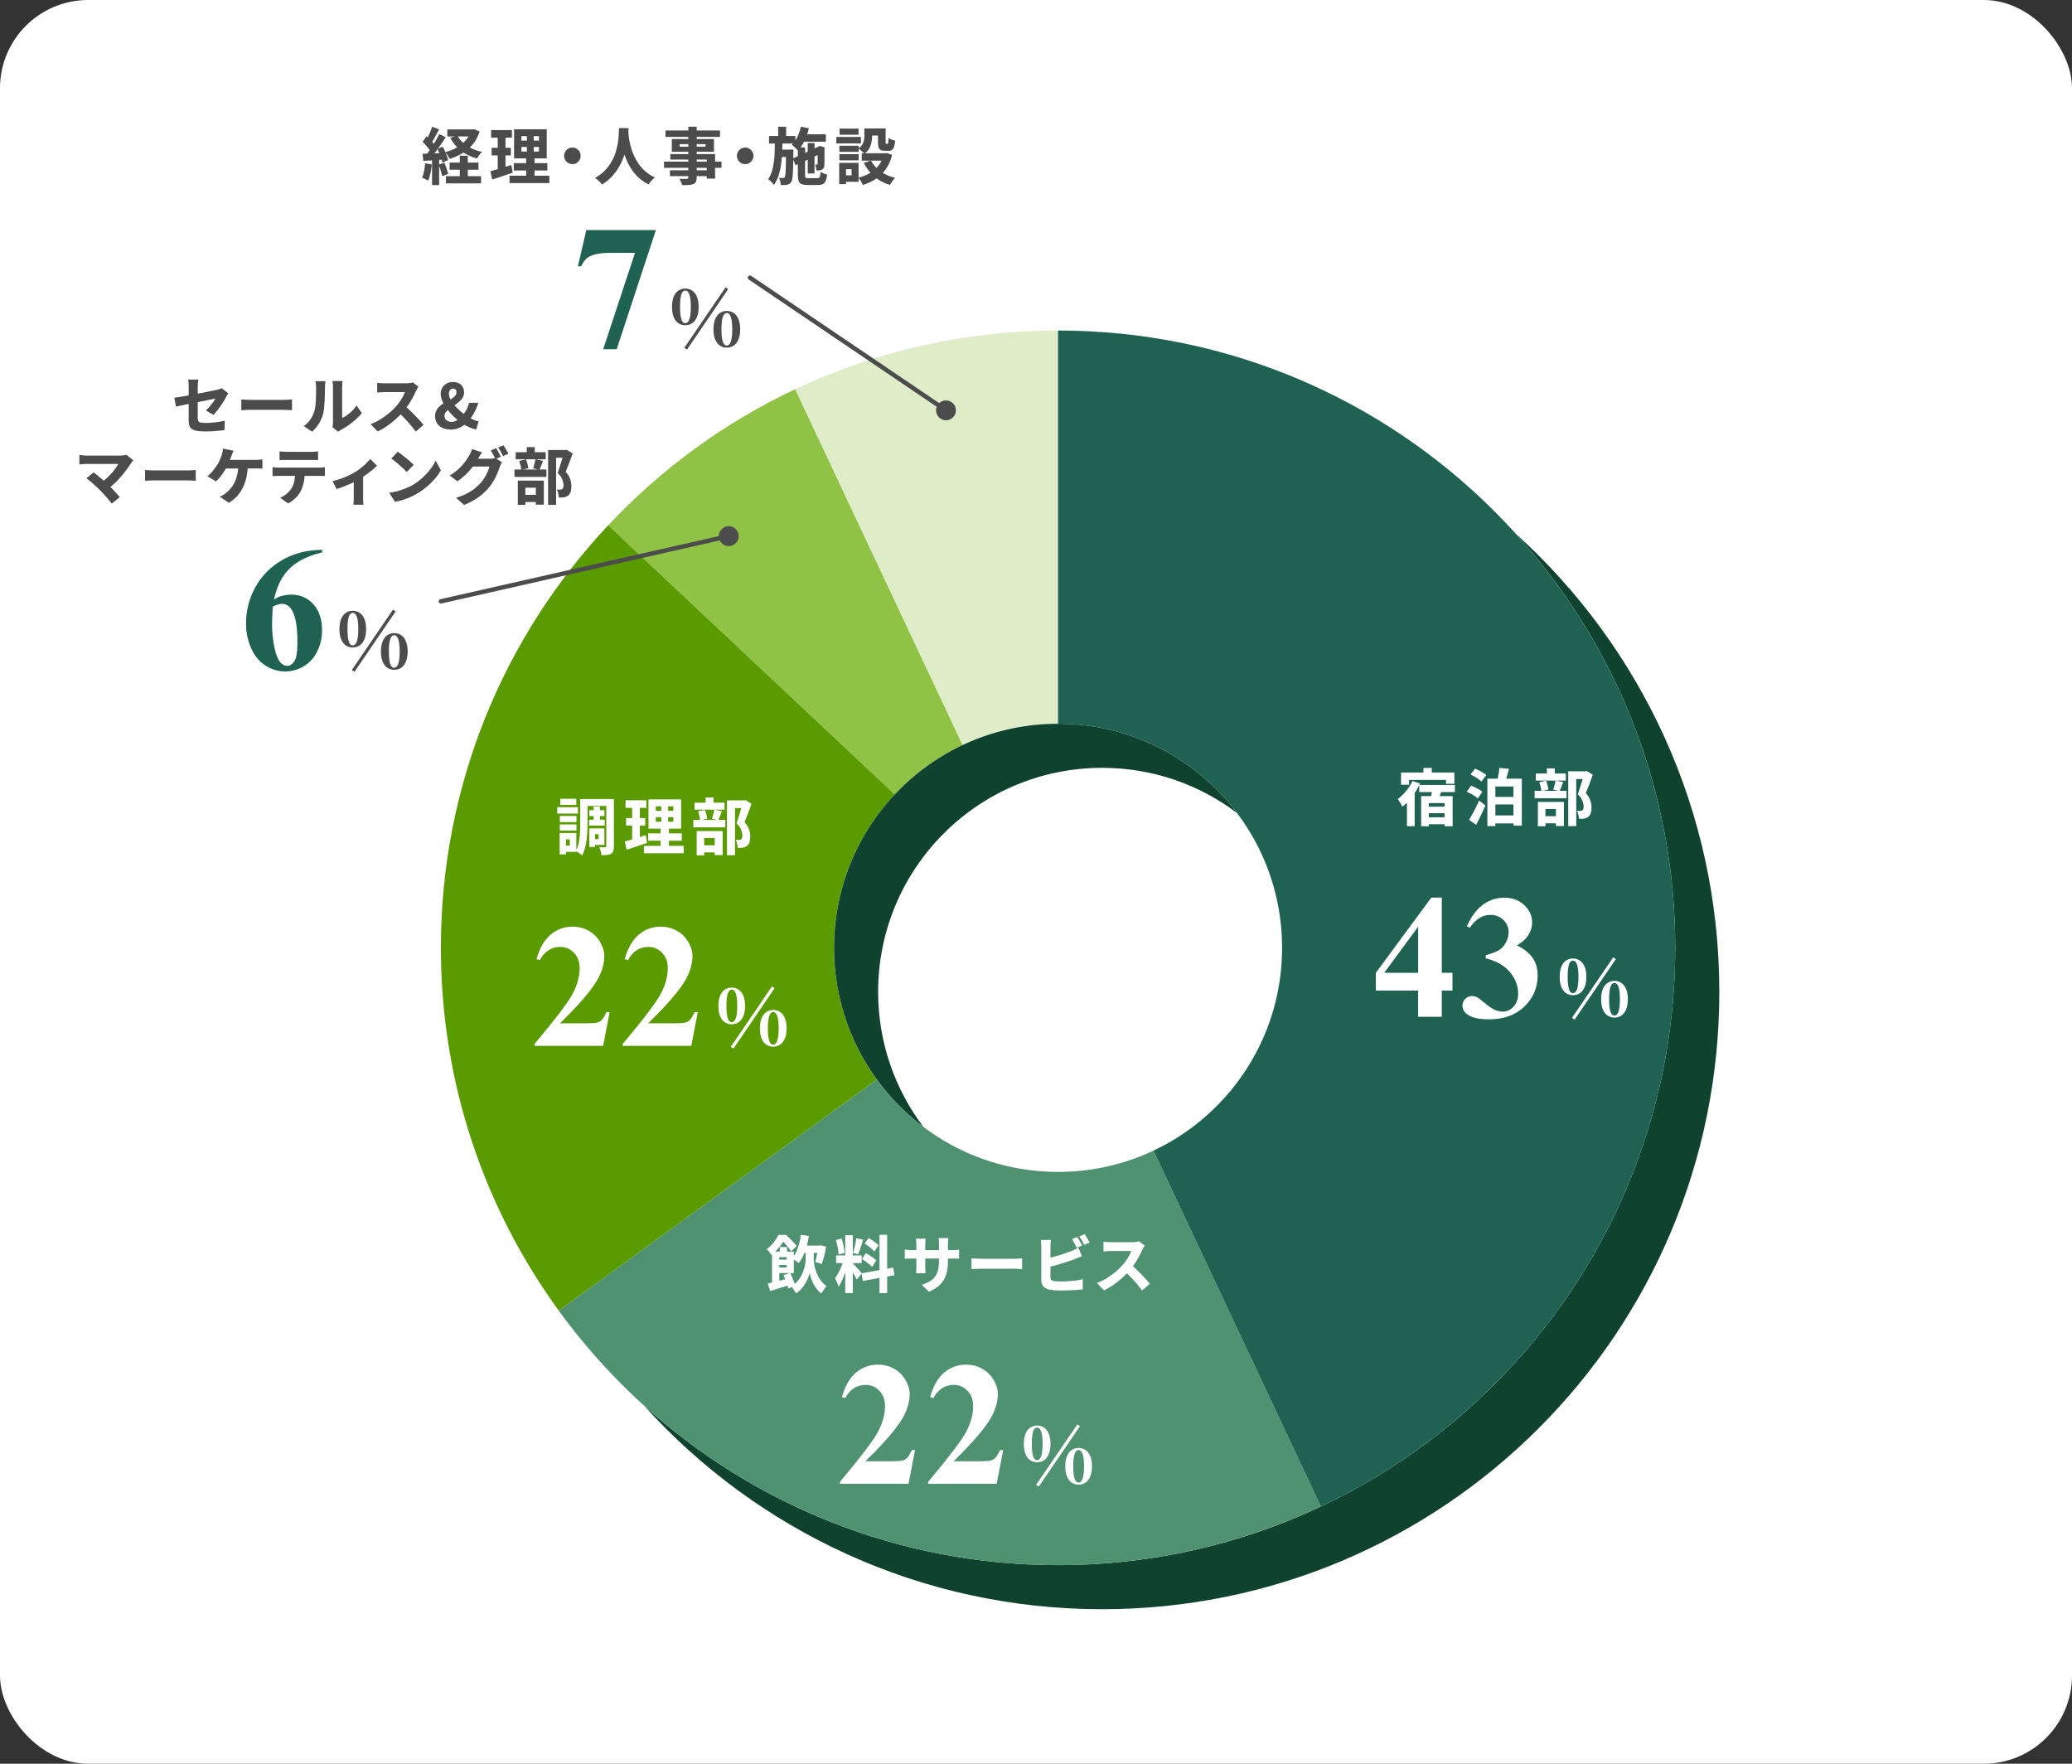
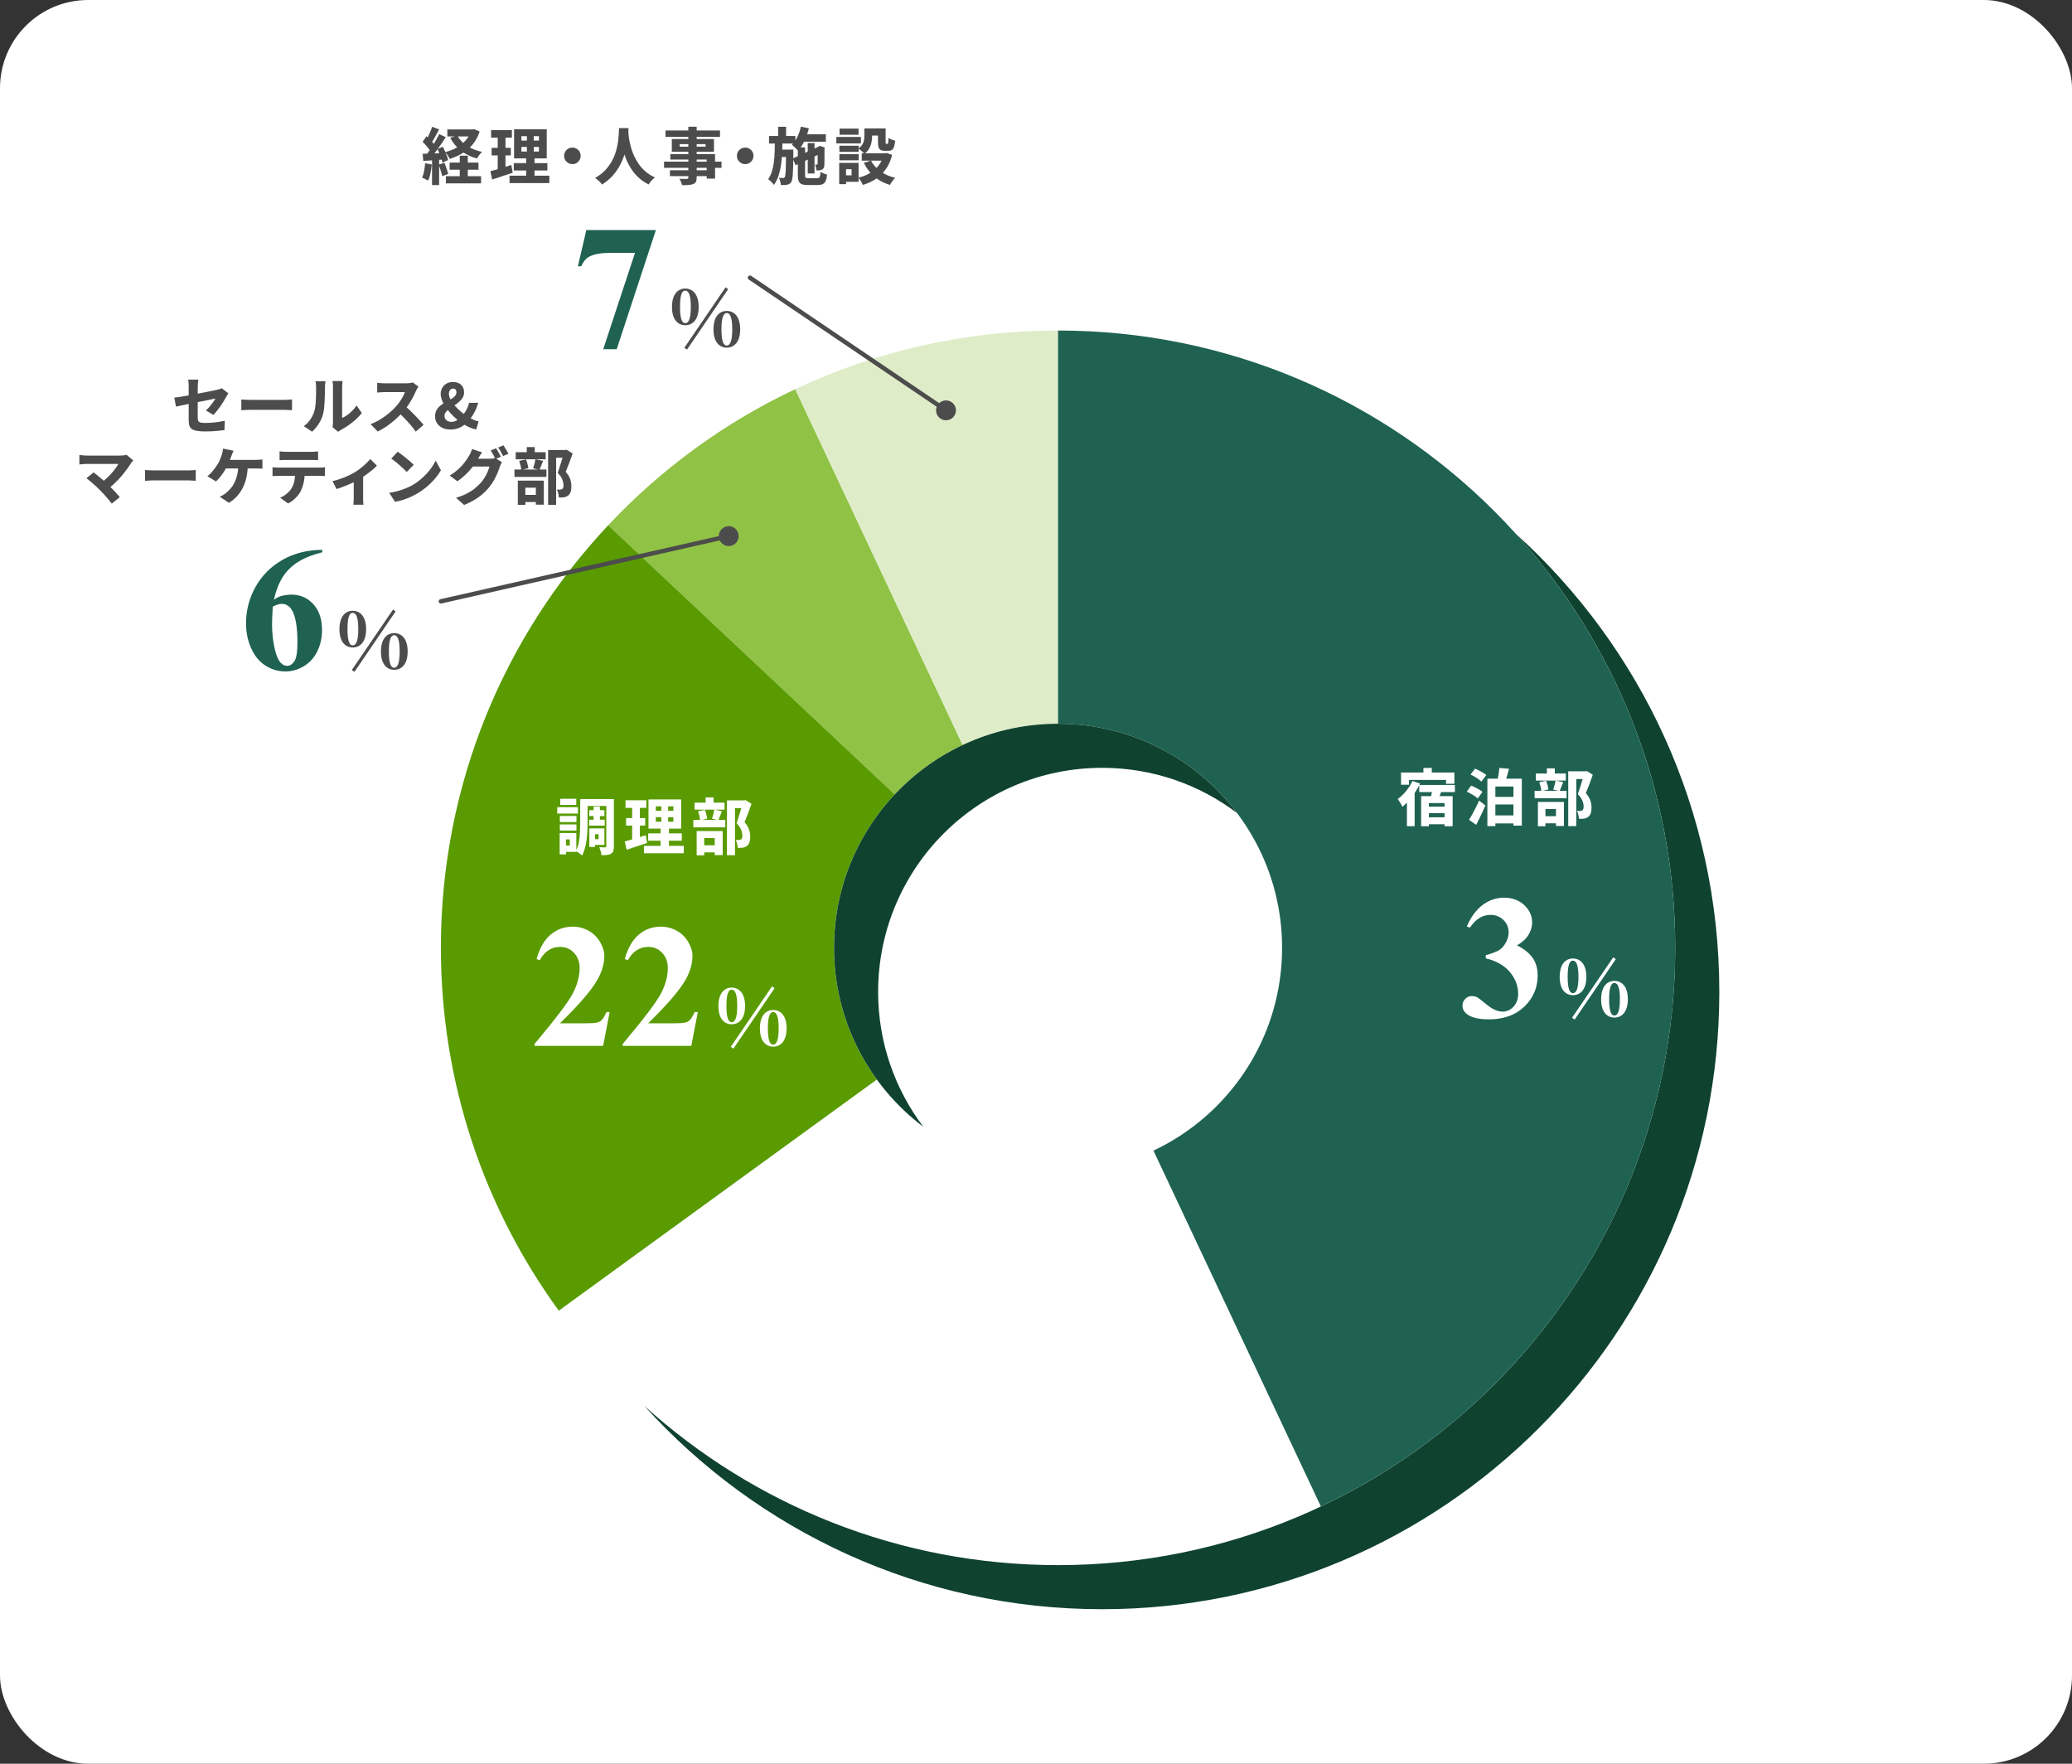
<svg xmlns="http://www.w3.org/2000/svg" id="b" width="470" height="400" viewBox="0 0 470 400">
  <rect x="0" y="0" width="470" height="400" fill="#333333" stroke="none" />
  <defs>
    <style>.d{fill:#599b00;}.d,.e,.f,.g,.h,.i,.j,.k{stroke-width:0px;}.e{fill:#4c4c4c;}.f{fill:#90c245;}.g{fill:#4e9272;}.h{fill:#deedc8;}.l{fill:none;stroke:#4c4c4c;stroke-linecap:round;stroke-miterlimit:10;}.i{fill:#fff;}.j{fill:#1f6252;}.k{fill:#0f432f;}</style>
  </defs>
  <g id="c">
    <rect class="i" width="470" height="400" rx="20" ry="20" />
    <path class="k" d="M343.87,121.09c22.46,24.83,36.13,57.75,36.13,93.87,0,77.32-62.68,140-140,140-36.12,0-69.03-13.68-93.87-36.13,25.62,28.33,62.66,46.13,103.87,46.13,77.32,0,140-62.68,140-140,0-41.2-17.8-78.25-46.13-103.87Z" />
    <path class="f" d="M180.39,88.26c-16.05,7.56-30.43,18.09-42.43,30.87l102.05,95.83-59.62-126.7Z" />
    <path class="h" d="M240,74.96c-21.32,0-41.53,4.78-59.62,13.3l59.62,126.7V74.96Z" />
-     <path class="g" d="M126.74,297.25c25.45,34.97,66.7,57.71,113.26,57.71,21.32,0,41.53-4.78,59.62-13.3l-59.62-126.7-113.26,82.29Z" />
    <path class="d" d="M137.96,119.13c-23.53,25.05-37.95,58.75-37.95,95.83,0,30.76,9.93,59.19,26.74,82.29l113.26-82.29-102.05-95.83Z" />
    <path class="j" d="M380,214.96c0-77.32-62.68-140-140-140v140l59.62,126.7c47.5-22.39,80.38-70.7,80.38-126.7Z" />
    <circle class="i" cx="240" cy="214.96" r="50.82" />
    <path class="k" d="M199.19,224.96c0-28.07,22.75-50.82,50.82-50.82,11.48,0,22.07,3.81,30.58,10.24-9.28-12.29-24-20.24-40.58-20.24-28.07,0-50.82,22.75-50.82,50.82,0,16.58,7.95,31.31,20.24,40.58-6.42-8.51-10.24-19.1-10.24-30.58Z" />
    <line class="l" x1="214.68" y1="93.14" x2="170.12" y2="62.98" />
    <path class="e" d="M215.85,91.2c1.03.7,1.3,2.1.6,3.13s-2.1,1.3-3.13.6-1.3-2.1-.6-3.13c.7-1.03,2.1-1.3,3.13-.6Z" />
    <line class="l" x1="165.41" y1="121.56" x2="100.01" y2="136.38" />
    <path class="e" d="M164.8,119.39c1.21-.28,2.42.49,2.7,1.7s-.49,2.42-1.7,2.7c-1.21.28-2.42-.49-2.7-1.7s.49-2.42,1.7-2.7Z" />
    <path class="i" d="M359.84,221.54c0,2.97-1.42,4.16-3.04,4.16s-3.01-1.19-3.01-4.16,1.42-4.16,3.01-4.16,3.04,1.19,3.04,4.16ZM356.79,225.24c.67,0,1.26-.77,1.26-3.69s-.59-3.69-1.26-3.69-1.19.76-1.19,3.69.54,3.69,1.19,3.69ZM356.59,230.82l9.34-13.7.59.41-9.33,13.7-.61-.41ZM369.25,226.62c0,2.97-1.44,4.16-3.04,4.16s-3.02-1.19-3.02-4.16,1.42-4.16,3.02-4.16,3.04,1.19,3.04,4.16ZM366.21,230.31c.65,0,1.24-.77,1.24-3.69s-.59-3.69-1.24-3.69-1.21.76-1.21,3.69.54,3.69,1.21,3.69Z" />
-     <path class="i" d="M312.09,220.62l12.58-17.05h2.38v17.05h2.42v4.04h-2.42v5.94h-5.37v-5.94h-9.59v-4.04ZM313.99,220.62h7.7v-10.45l-7.7,10.45Z" />
    <path class="i" d="M337.02,217.32v-.68c1.48-.43,2.51-.83,3.09-1.2.57-.37,1.07-.94,1.48-1.7.42-.76.62-1.53.62-2.31,0-1.08-.39-2.01-1.18-2.78-.79-.77-1.77-1.16-2.94-1.16-1.82,0-3.37.96-4.65,2.89l-.72-.25c.94-2.17,2.14-3.81,3.6-4.9s3.1-1.64,4.89-1.64,3.35.56,4.54,1.68c1.19,1.12,1.79,2.43,1.79,3.93,0,.98-.28,1.92-.83,2.82-.55.91-1.42,1.7-2.61,2.39,1.52.74,2.69,1.66,3.49,2.74.8,1.09,1.2,2.45,1.2,4.09,0,2.76-1,5.11-3,7.04-2,1.93-4.68,2.9-8.04,2.9-2.24,0-3.87-.37-4.9-1.11-.74-.52-1.11-1.19-1.11-2.01,0-.6.21-1.11.64-1.53.43-.42.92-.63,1.48-.63.43,0,.83.09,1.21.27.21.1.95.67,2.22,1.71s2.46,1.55,3.56,1.55c.96,0,1.79-.38,2.48-1.14.69-.76,1.04-1.73,1.04-2.9,0-1.78-.62-3.43-1.88-4.93s-3.08-2.54-5.49-3.12Z" />
    <path class="i" d="M320.39,177.13l1.72.57c-.3.66-.66,1.32-1.09,1.97-.43.65-.89,1.26-1.39,1.83-.5.57-1.01,1.06-1.52,1.48-.06-.14-.15-.32-.27-.55-.13-.22-.26-.45-.4-.68-.14-.23-.27-.41-.38-.54.45-.32.88-.69,1.29-1.13s.8-.9,1.16-1.41c.35-.5.65-1.02.88-1.55ZM317.8,175.2h12.11v2.56h-1.9v-.88h-8.39v1.09h-1.82v-2.77ZM319.14,180.14l1.64-1.64.11.06v8.81h-1.75v-7.22ZM321.93,178.02h8.09v1.62h-8.09v-1.62ZM322.36,180.56h7.15v6.83h-1.83v-5.26h-3.57v5.26h-1.75v-6.83ZM322.88,174.16h1.9v2.03h-1.9v-2.03ZM323.22,182.95h5.31v1.48h-5.31v-1.48ZM323.22,185.36h5.31v1.57h-5.31v-1.57ZM324.93,178.84l2.09.46c-.18.48-.35.94-.52,1.39-.17.45-.32.84-.46,1.16l-1.64-.45c.07-.24.14-.51.21-.81s.13-.6.19-.9c.06-.31.1-.59.13-.85Z" />
    <path class="i" d="M332.71,179.55l.99-1.37c.29.1.6.24.92.4.33.16.64.33.93.5.29.17.53.34.72.5l-1.06,1.51c-.17-.17-.39-.35-.67-.53-.28-.19-.58-.37-.9-.55-.32-.18-.63-.33-.93-.46ZM333.23,185.95c.22-.35.46-.77.72-1.25.26-.48.52-.98.8-1.53.28-.54.53-1.08.76-1.61l1.43,1.12c-.21.49-.42.98-.66,1.48-.23.5-.47,1-.71,1.48-.24.49-.48.96-.72,1.43l-1.62-1.13ZM333.56,175.66l1.04-1.34c.29.12.59.26.92.43.32.16.63.34.92.52.29.18.53.35.71.51l-1.12,1.48c-.17-.17-.39-.35-.66-.55-.28-.2-.57-.39-.89-.57-.32-.19-.62-.35-.91-.48ZM337.39,176.6h7.81v10.65h-1.9v-8.88h-4.1v8.99h-1.81v-10.77ZM338.3,180.73h5.71v1.72h-5.71v-1.72ZM338.3,184.93h5.71v1.81h-5.71v-1.81ZM340.1,174.16l2.2.2c-.16.62-.33,1.23-.51,1.82s-.35,1.09-.51,1.51l-1.74-.27c.08-.31.16-.65.24-1.03.07-.38.14-.76.2-1.15.06-.39.1-.75.12-1.08Z" />
    <path class="i" d="M348.1,179.35h7.25v1.68h-7.25v-1.68ZM348.38,175.43h6.8v1.6h-6.8v-1.6ZM348.86,181.87h5.89v5.46h-1.81v-3.86h-2.38v3.91h-1.71v-5.5ZM349.17,177.39l1.53-.32c.13.3.25.64.34,1.02.1.38.17.7.2.97l-1.61.38c-.02-.28-.07-.61-.16-.99-.09-.38-.19-.73-.3-1.05ZM349.5,185.11h4.24v1.61h-4.24v-1.61ZM350.88,174.26h1.81v2.18h-1.81v-2.18ZM352.86,177.03l1.72.36c-.15.38-.29.76-.43,1.12-.14.36-.26.67-.38.92l-1.44-.35c.07-.2.13-.41.2-.65.07-.24.13-.48.19-.73.06-.25.1-.47.14-.68ZM355.73,174.93h4.05v1.75h-2.23v10.68h-1.82v-12.43ZM359.3,174.93h.35l.29-.06,1.36.84c-.24.68-.5,1.4-.78,2.15-.28.75-.55,1.42-.8,2.01.36.41.64.81.82,1.19.18.38.31.75.37,1.09s.1.67.1.98c0,.54-.06.99-.19,1.34s-.32.62-.6.82c-.27.2-.6.32-.98.38-.16.02-.33.03-.51.03h-.58c0-.25-.05-.55-.12-.9-.07-.35-.18-.65-.33-.9.14,0,.27.02.39.02.12,0,.23,0,.33,0,.08,0,.17-.01.25-.04.08-.02.16-.05.24-.09.11-.07.19-.17.24-.32.05-.15.07-.34.07-.57,0-.37-.09-.8-.27-1.28-.18-.48-.53-.98-1.05-1.5.12-.34.25-.71.38-1.13.14-.42.27-.84.4-1.27.13-.43.25-.83.36-1.2.11-.37.19-.68.26-.91v-.66Z" />
    <path class="i" d="M238.29,327.47c0,2.97-1.42,4.16-3.04,4.16s-3.01-1.19-3.01-4.16,1.42-4.16,3.01-4.16,3.04,1.19,3.04,4.16ZM235.24,331.16c.67,0,1.26-.77,1.26-3.69s-.59-3.69-1.26-3.69-1.19.76-1.19,3.69.54,3.69,1.19,3.69ZM235.04,336.74l9.34-13.7.59.41-9.33,13.7-.61-.41ZM247.7,332.55c0,2.97-1.44,4.16-3.04,4.16s-3.02-1.19-3.02-4.16,1.42-4.16,3.02-4.16,3.04,1.19,3.04,4.16ZM244.66,336.24c.65,0,1.24-.77,1.24-3.69s-.59-3.69-1.24-3.69-1.21.76-1.21,3.69.54,3.69,1.21,3.69Z" />
    <path class="i" d="M206.11,336.52h-15.59v-.43c4.78-5.69,7.68-9.52,8.7-11.48,1.02-1.97,1.53-3.89,1.53-5.76,0-1.37-.42-2.5-1.27-3.41-.85-.9-1.88-1.36-3.11-1.36-2.01,0-3.56,1-4.67,3.01l-.72-.25c.7-2.5,1.77-4.35,3.2-5.55,1.43-1.2,3.09-1.8,4.96-1.8,1.34,0,2.56.31,3.67.94,1.11.62,1.97,1.48,2.6,2.57.62,1.09.94,2.11.94,3.06,0,1.73-.48,3.49-1.45,5.27-1.32,2.41-4.19,5.77-8.61,10.08h5.72c1.41,0,2.32-.06,2.74-.18.42-.12.77-.32,1.04-.6.27-.28.63-.87,1.07-1.77h.7l-1.48,7.66Z" />
    <path class="i" d="M226.11,336.52h-15.59v-.43c4.78-5.69,7.68-9.52,8.7-11.48,1.02-1.97,1.53-3.89,1.53-5.76,0-1.37-.42-2.5-1.27-3.41-.85-.9-1.88-1.36-3.11-1.36-2.01,0-3.56,1-4.67,3.01l-.72-.25c.7-2.5,1.77-4.35,3.2-5.55,1.43-1.2,3.09-1.8,4.96-1.8,1.34,0,2.56.31,3.67.94,1.11.62,1.97,1.48,2.6,2.57.62,1.09.94,2.11.94,3.06,0,1.73-.48,3.49-1.45,5.27-1.32,2.41-4.19,5.77-8.61,10.08h5.72c1.41,0,2.32-.06,2.74-.18.42-.12.77-.32,1.04-.6.27-.28.63-.87,1.07-1.77h.7l-1.48,7.66Z" />
    <path class="i" d="M176.57,280.07h.99v.34h.53v.49c-.21.35-.45.74-.73,1.16s-.62.85-1.02,1.28c-.39.43-.85.86-1.39,1.27-.07-.14-.17-.29-.29-.46-.12-.16-.25-.32-.39-.48s-.26-.28-.37-.36c.65-.47,1.2-.99,1.64-1.57.44-.58.78-1.13,1.02-1.67ZM174.14,291.1c.41-.08.89-.19,1.43-.33.54-.14,1.12-.28,1.72-.43.61-.15,1.21-.31,1.82-.48l.21,1.48c-.79.26-1.59.52-2.39.77-.8.25-1.54.49-2.22.7l-.57-1.71ZM175.12,283.86h1.65v7.77h-1.65v-7.77ZM176.14,283.86h3.93v4.86h-3.93v-1.26h2.31v-2.34h-2.31v-1.26ZM176.14,285.67h3.16v1.22h-3.16v-1.22ZM176.88,282.83h1.64v1.6h-1.64v-1.6ZM177.05,280.07h1.25c.27.24.56.51.85.81.3.3.59.6.87.89.28.29.51.56.7.81l-1.26,1.2c-.15-.22-.35-.49-.59-.8s-.5-.61-.77-.92c-.27-.3-.53-.56-.77-.78h-.28v-1.22ZM177.72,289.21l1.5-.52c.16.3.31.63.47.98.15.35.29.7.42,1.03.13.33.22.63.29.89l-1.61.63c-.05-.26-.13-.56-.25-.91s-.24-.7-.38-1.07-.28-.71-.43-1.03ZM183.68,283.15h.9v2.31c0,.29.03.63.08,1.04s.14.83.27,1.29c.13.46.31.92.52,1.39.22.47.49.91.82,1.34.33.42.72.81,1.18,1.16-.1.13-.23.3-.37.5-.14.2-.29.4-.43.61-.14.21-.26.39-.35.55-.32-.23-.61-.51-.87-.82-.26-.31-.49-.64-.7-.99-.21-.35-.38-.7-.52-1.06-.15-.35-.26-.69-.36-1.01-.09-.32-.15-.61-.18-.86-.06.31-.16.67-.32,1.08s-.37.84-.62,1.29c-.26.45-.56.88-.92,1.29s-.78.77-1.25,1.07c-.07-.14-.16-.31-.29-.51-.13-.2-.26-.4-.4-.59-.14-.19-.26-.34-.37-.46.53-.34.98-.72,1.36-1.15.37-.43.68-.88.93-1.35.25-.47.44-.94.58-1.41.14-.47.24-.9.3-1.32.06-.41.09-.77.09-1.06v-2.31h.94ZM181.67,280.05l1.81.27c-.2,1.23-.49,2.39-.87,3.46-.38,1.08-.86,1.97-1.43,2.68-.1-.09-.25-.21-.44-.34s-.38-.27-.58-.4c-.2-.13-.37-.23-.52-.29.55-.61.99-1.39,1.32-2.34.33-.95.57-1.96.71-3.04ZM181.63,282.49h4.4v1.67h-4.4v-1.67ZM185.57,282.49h.28l.28-.07,1.25.28c-.07.47-.15.94-.25,1.43-.1.49-.22.95-.34,1.38-.13.43-.26.82-.4,1.15l-1.47-.46c.09-.3.18-.64.27-1.03.08-.39.16-.79.24-1.21s.13-.82.15-1.19v-.28Z" />
    <path class="i" d="M191.4,285.64l1.01.5c-.11.48-.25.97-.4,1.49-.15.52-.32,1.03-.51,1.54s-.39.99-.6,1.45c-.21.46-.44.85-.67,1.19-.06-.2-.13-.41-.22-.64s-.19-.46-.3-.69c-.11-.23-.21-.43-.31-.61.28-.34.55-.75.81-1.25.26-.5.5-1.01.71-1.54.21-.53.38-1.01.49-1.45ZM189.61,281.23l1.29-.34c.12.34.23.7.32,1.1.09.4.17.78.24,1.15.07.37.11.71.13,1.02l-1.39.36c0-.3-.03-.64-.08-1.02-.06-.38-.13-.77-.22-1.18-.09-.4-.18-.77-.29-1.11ZM189.66,284.72h5.8v1.74h-5.8v-1.74ZM191.73,280.14h1.72v13.12h-1.72v-13.12ZM193.43,286.51c.08.07.2.17.34.33.14.15.3.32.47.51.17.19.34.38.51.57.17.19.32.36.45.52.13.15.22.27.28.34l-1.12,1.44c-.09-.2-.21-.43-.36-.7-.14-.27-.3-.55-.48-.83s-.34-.56-.5-.81c-.16-.26-.3-.47-.43-.65l.84-.71ZM194.24,280.81l1.55.34c-.12.38-.25.78-.37,1.18-.13.41-.25.79-.38,1.16s-.25.7-.37.99l-1.16-.32c.09-.31.19-.66.28-1.05s.18-.79.27-1.19c.08-.4.14-.77.18-1.11ZM195.42,288.78l7.2-1.29.28,1.72-7.18,1.3-.29-1.74ZM195.53,285.54l.87-1.33c.27.14.56.31.85.5.3.19.58.39.85.58.27.2.49.38.66.56l-.92,1.47c-.16-.17-.37-.36-.63-.57-.26-.21-.54-.43-.83-.64-.29-.21-.58-.4-.85-.57ZM196.14,282.01l.9-1.26c.26.16.53.34.82.53.28.2.56.39.81.59.26.2.46.39.61.57l-.97,1.4c-.14-.19-.33-.39-.57-.6-.24-.21-.5-.43-.78-.65-.28-.22-.55-.41-.81-.58ZM199.5,280.05h1.74v13.22h-1.74v-13.22Z" />
    <path class="i" d="M205.22,283.37c.09.02.21.04.36.06.15.02.32.04.53.06.2.02.42.03.65.03h9.16c.39,0,.71,0,.95-.03.24-.02.46-.05.68-.08v2.06c-.18-.02-.39-.03-.65-.04-.26,0-.58,0-.96,0h-9.17c-.24,0-.46,0-.64,0-.19,0-.35.01-.5.02s-.28.01-.4.01v-2.1ZM209.96,280.91c0,.15-.03.34-.05.57-.02.23-.03.49-.03.78v4.97c0,.21,0,.42.01.62,0,.2.02.37.03.52,0,.15.02.28.03.39h-2.17c.02-.11.03-.24.04-.39,0-.15.02-.32.03-.52,0-.2.01-.4.01-.62v-4.98c0-.21,0-.43-.03-.65-.02-.22-.04-.45-.07-.68h2.2ZM215.03,285.88c0,.85-.06,1.62-.19,2.32-.13.7-.35,1.34-.67,1.92s-.75,1.1-1.31,1.57c-.56.47-1.26.89-2.12,1.26l-1.65-1.55c.69-.24,1.28-.51,1.78-.79s.9-.63,1.21-1.05c.31-.42.54-.91.69-1.5.15-.58.22-1.29.22-2.12v-3.81c0-.29,0-.55-.02-.77-.01-.22-.04-.42-.06-.57h2.21c-.02.16-.04.35-.06.57-.02.22-.04.48-.04.77v3.75Z" />
    <path class="i" d="M220.36,285.39c.18,0,.41.02.69.04.28.02.57.03.86.04s.56.01.79.01h7.48c.33,0,.64-.01.94-.04.3-.03.55-.05.74-.06v2.45c-.17,0-.42-.03-.75-.05-.33-.02-.64-.04-.93-.04h-7.48c-.4,0-.82,0-1.26.03-.44.02-.8.04-1.08.06v-2.45Z" />
    <path class="i" d="M238.38,281.2c-.03.21-.05.47-.07.78-.02.3-.03.56-.03.76v6.97c0,.28.07.48.21.59.14.11.36.2.67.25.21.03.45.05.71.06.26,0,.54.01.84.01.36,0,.77,0,1.21-.03s.9-.05,1.36-.09c.46-.04.89-.1,1.29-.16.4-.07.75-.14,1.04-.21v2.27c-.45.07-.97.12-1.55.16s-1.18.07-1.79.09c-.6.02-1.16.03-1.69.03-.47,0-.91-.02-1.32-.05-.41-.03-.77-.07-1.08-.12-.63-.11-1.11-.35-1.46-.71s-.52-.85-.52-1.46v-7.6c0-.1,0-.25-.01-.43,0-.19-.02-.38-.04-.58-.01-.2-.03-.38-.05-.52h2.27ZM237.37,285.46c.46-.1.94-.22,1.44-.36s1.01-.28,1.51-.43c.5-.15.98-.31,1.44-.48.45-.16.86-.31,1.23-.45.25-.1.51-.22.77-.34s.54-.28.84-.46l.81,1.96c-.28.11-.58.23-.89.36-.31.13-.59.24-.82.34-.41.15-.88.31-1.4.49-.52.18-1.07.35-1.64.52-.57.17-1.14.33-1.7.48-.56.15-1.09.29-1.58.4v-2.03ZM244.36,280.54c.12.17.25.37.38.61.14.24.27.47.4.71.13.23.24.43.32.6l-1.23.53c-.15-.29-.32-.62-.51-.99s-.38-.69-.57-.96l1.2-.5ZM246.05,279.9c.12.18.25.39.39.62.14.24.28.47.41.7.13.23.24.42.32.58l-1.22.52c-.14-.29-.32-.62-.53-.99-.21-.37-.41-.68-.59-.94l1.22-.49Z" />
    <path class="i" d="M259.66,282.48c-.06.08-.14.22-.25.41-.11.19-.21.37-.28.52-.19.44-.42.93-.71,1.47-.28.54-.61,1.08-.97,1.63-.36.55-.74,1.06-1.16,1.53-.52.61-1.1,1.2-1.74,1.77-.63.57-1.3,1.11-2,1.6-.7.49-1.41.9-2.13,1.24l-1.61-1.67c.76-.28,1.49-.64,2.21-1.08s1.37-.92,1.98-1.42c.61-.5,1.12-.99,1.54-1.47.32-.35.61-.71.88-1.1s.5-.77.71-1.15c.21-.38.35-.73.45-1.04h-4.55c-.2,0-.41,0-.63.02s-.43.03-.63.04c-.2.01-.35.03-.46.04v-2.2c.15.02.33.04.55.05.22.01.44.03.65.04s.39.01.52.01h4.8c.34,0,.64-.02.92-.06.28-.04.49-.08.64-.13l1.26.94ZM256.48,286.77c.36.28.75.61,1.15.99.41.38.81.78,1.22,1.2.41.42.78.81,1.13,1.2s.63.71.85.98l-1.78,1.54c-.34-.49-.72-1-1.16-1.5-.44-.51-.9-1.02-1.39-1.53-.49-.51-.98-.99-1.48-1.43l1.46-1.44Z" />
    <path class="i" d="M169.01,228.14c0,2.97-1.42,4.16-3.04,4.16s-3.01-1.19-3.01-4.16,1.42-4.16,3.01-4.16,3.04,1.19,3.04,4.16ZM165.97,231.83c.67,0,1.26-.77,1.26-3.69s-.59-3.69-1.26-3.69-1.19.76-1.19,3.69.54,3.69,1.19,3.69ZM165.77,237.41l9.34-13.7.59.41-9.33,13.7-.61-.41ZM178.43,233.22c0,2.97-1.44,4.16-3.04,4.16s-3.02-1.19-3.02-4.16,1.42-4.16,3.02-4.16,3.04,1.19,3.04,4.16ZM175.39,236.91c.65,0,1.24-.77,1.24-3.69s-.59-3.69-1.24-3.69-1.21.76-1.21,3.69.54,3.69,1.21,3.69Z" />
    <path class="i" d="M136.84,237.19h-15.59v-.43c4.78-5.69,7.68-9.52,8.7-11.48,1.02-1.97,1.53-3.89,1.53-5.76,0-1.37-.42-2.5-1.27-3.41-.85-.9-1.88-1.36-3.11-1.36-2.01,0-3.56,1-4.67,3.01l-.72-.25c.7-2.5,1.77-4.35,3.2-5.55,1.43-1.2,3.09-1.8,4.96-1.8,1.34,0,2.56.31,3.67.94,1.11.62,1.97,1.48,2.6,2.57.62,1.09.94,2.11.94,3.06,0,1.73-.48,3.49-1.45,5.27-1.32,2.41-4.19,5.77-8.61,10.08h5.72c1.41,0,2.32-.06,2.74-.18.42-.12.77-.32,1.04-.6.27-.28.63-.87,1.07-1.77h.7l-1.48,7.66Z" />
    <path class="i" d="M156.84,237.19h-15.59v-.43c4.78-5.69,7.68-9.52,8.7-11.48,1.02-1.97,1.53-3.89,1.53-5.76,0-1.37-.42-2.5-1.27-3.41-.85-.9-1.88-1.36-3.11-1.36-2.01,0-3.56,1-4.67,3.01l-.72-.25c.7-2.5,1.77-4.35,3.2-5.55,1.43-1.2,3.09-1.8,4.96-1.8,1.34,0,2.56.31,3.67.94,1.11.62,1.97,1.48,2.6,2.57.62,1.09.94,2.11.94,3.06,0,1.73-.48,3.49-1.45,5.27-1.32,2.41-4.19,5.77-8.61,10.08h5.72c1.41,0,2.32-.06,2.74-.18.42-.12.77-.32,1.04-.6.27-.28.63-.87,1.07-1.77h.7l-1.48,7.66Z" />
    <path class="i" d="M126.4,183.06h4.7v1.46h-4.7v-1.46ZM126.95,188.93h1.44v4.83h-1.44v-4.83ZM126.99,185.05h3.77v1.39h-3.77v-1.39ZM126.99,186.97h3.77v1.39h-3.77v-1.39ZM127.08,181.16h3.64v1.39h-3.64v-1.39ZM127.85,188.93h2.88v4.27h-2.88v-1.44h1.4v-1.39h-1.4v-1.44ZM131.6,181.22h1.68v5.32c0,.56-.01,1.17-.04,1.83-.03.66-.09,1.33-.17,2-.09.68-.21,1.33-.38,1.96-.16.63-.38,1.2-.65,1.7-.09-.1-.23-.22-.41-.36-.18-.14-.37-.26-.55-.38-.19-.12-.35-.21-.48-.27.33-.6.56-1.27.7-2.02.14-.75.23-1.52.26-2.3.03-.78.05-1.5.05-2.16v-5.32ZM132.49,181.22h5.71v1.57h-5.71v-1.57ZM133.63,185.91h3.54v1.34h-3.54v-1.34ZM133.67,183.74h3.43v1.34h-3.43v-1.34ZM133.68,187.88h1.29v4.21h-1.29v-4.21ZM134.41,187.88h2.69v3.74h-2.69v-1.3h1.37v-1.13h-1.37v-1.3ZM134.65,182.91h1.43v3.78h-1.43v-3.78ZM137.53,181.22h1.72v10.71c0,.43-.04.78-.13,1.05-.09.27-.26.48-.51.63-.24.15-.54.24-.89.28-.35.04-.78.06-1.28.06-.02-.16-.05-.35-.1-.57s-.11-.44-.18-.66c-.07-.22-.14-.41-.22-.58.27.02.54.03.8.03h.55c.09,0,.16-.02.19-.06.03-.04.05-.1.05-.2v-10.7Z" />
    <path class="i" d="M141.72,190.83c.41-.1.88-.23,1.4-.38.52-.15,1.07-.31,1.65-.5.57-.18,1.14-.36,1.7-.54l.32,1.76c-.78.27-1.58.54-2.4.8-.82.27-1.57.51-2.25.74l-.42-1.89ZM141.89,181.5h4.72v1.72h-4.72v-1.72ZM142.01,185.53h4.35v1.71h-4.35v-1.71ZM143.39,182.18h1.76v8.58l-1.76.27v-8.85ZM146.07,191.84h9.03v1.68h-9.03v-1.68ZM147.03,189h7.62v1.67h-7.62v-1.67ZM147.1,181.31h7.41v6.61h-7.41v-6.61ZM148.76,182.88v1.01h3.98v-1.01h-3.98ZM148.76,185.33v1.04h3.98v-1.04h-3.98ZM150.01,181.96h1.55v5.25h.18v5.43h-1.9v-5.43h.17v-5.25Z" />
    <path class="i" d="M157.27,185.95h7.25v1.68h-7.25v-1.68ZM157.55,182.03h6.8v1.6h-6.8v-1.6ZM158.04,188.47h5.89v5.46h-1.81v-3.86h-2.38v3.91h-1.71v-5.5ZM158.35,183.99l1.53-.32c.13.3.25.64.34,1.02.1.38.17.7.2.97l-1.61.38c-.02-.28-.07-.61-.16-.99-.09-.38-.19-.73-.3-1.05ZM158.67,191.7h4.24v1.61h-4.24v-1.61ZM160.06,180.85h1.81v2.18h-1.81v-2.18ZM162.03,183.62l1.72.36c-.15.38-.29.76-.43,1.12-.14.36-.26.67-.38.92l-1.44-.35c.07-.2.13-.41.2-.65.07-.24.13-.48.19-.73.06-.25.1-.47.14-.68ZM164.9,181.52h4.05v1.75h-2.23v10.68h-1.82v-12.43ZM168.47,181.52h.35l.29-.06,1.36.84c-.24.68-.5,1.4-.78,2.15-.28.75-.55,1.42-.8,2.01.36.41.64.81.82,1.19.18.38.31.75.37,1.09s.1.67.1.98c0,.54-.06.99-.19,1.34s-.32.62-.6.82c-.27.2-.6.32-.98.38-.16.02-.33.03-.51.03h-.58c0-.25-.05-.55-.12-.9-.07-.35-.18-.65-.33-.9.14,0,.27.02.39.02.12,0,.23,0,.33,0,.08,0,.17-.01.25-.04.08-.02.16-.05.24-.09.11-.07.19-.17.24-.32.05-.15.07-.34.07-.57,0-.37-.09-.8-.27-1.28-.18-.48-.53-.98-1.05-1.5.12-.34.25-.71.38-1.13.14-.42.27-.84.4-1.27.13-.43.25-.83.36-1.2.11-.37.19-.68.26-.91v-.66Z" />
    <path class="e" d="M83.05,142.68c0,2.97-1.42,4.16-3.04,4.16s-3.01-1.19-3.01-4.16,1.42-4.16,3.01-4.16,3.04,1.19,3.04,4.16ZM80.01,146.37c.67,0,1.26-.77,1.26-3.69s-.59-3.69-1.26-3.69-1.19.76-1.19,3.69.54,3.69,1.19,3.69ZM79.81,151.95l9.34-13.7.59.41-9.33,13.7-.61-.41ZM92.47,147.75c0,2.97-1.44,4.16-3.04,4.16s-3.02-1.19-3.02-4.16,1.42-4.16,3.02-4.16,3.04,1.19,3.04,4.16ZM89.42,151.44c.65,0,1.24-.77,1.24-3.69s-.59-3.69-1.24-3.69-1.21.76-1.21,3.69.54,3.69,1.21,3.69Z" />
    <path class="j" d="M73.1,124.7v.55c-2.36.6-4.25,1.37-5.67,2.31-1.43.94-2.55,2.09-3.38,3.44-.83,1.35-1.47,3.02-1.92,5.01.57-.39,1.05-.64,1.43-.76.85-.26,1.7-.39,2.56-.39,1.98,0,3.63.72,4.95,2.16,1.32,1.44,1.98,3.4,1.98,5.89,0,1.75-.36,3.35-1.07,4.8-.72,1.46-1.73,2.58-3.05,3.38-1.32.79-2.72,1.19-4.22,1.19-1.63,0-3.13-.45-4.51-1.34-1.38-.89-2.46-2.2-3.23-3.92-.77-1.72-1.16-3.59-1.16-5.61,0-2.97.71-5.73,2.14-8.29s3.45-4.6,6.07-6.11c2.62-1.52,5.65-2.29,9.09-2.31ZM61.87,137.59c-.1,1.8-.16,3.11-.16,3.95,0,1.8.17,3.54.52,5.21.34,1.68.82,2.86,1.42,3.54.43.48.94.72,1.52.72s1.13-.35,1.6-1.04c.47-.7.7-2.11.7-4.25,0-3.59-.44-6.07-1.31-7.44-.56-.89-1.32-1.33-2.27-1.33-.52,0-1.2.21-2.03.64Z" />
    <path class="e" d="M51.8,89.2c-.07.1-.15.23-.24.38s-.18.3-.25.43c-.15.29-.34.62-.57.99-.23.37-.48.75-.75,1.14-.27.39-.54.75-.82,1.09-.28.34-.53.63-.76.86l-1.71-.99c.3-.27.59-.57.87-.9.28-.33.53-.66.76-.97s.4-.59.52-.83c-.14.02-.37.06-.7.13-.33.07-.72.15-1.17.25-.45.09-.95.19-1.48.29-.54.1-1.08.21-1.62.32-.55.11-1.07.22-1.58.32-.5.1-.96.2-1.37.29-.41.09-.75.16-1.01.22l-.38-2.03c.28-.04.64-.09,1.07-.15s.92-.14,1.46-.24c.54-.09,1.1-.2,1.68-.31.58-.11,1.16-.22,1.72-.33.56-.11,1.1-.21,1.6-.31.5-.1.94-.19,1.32-.27s.66-.14.85-.18c.21-.06.41-.11.59-.16s.34-.12.47-.2l1.5,1.16ZM42.8,95.31v-7.53c0-.16,0-.34-.01-.55s-.02-.42-.04-.62c-.02-.21-.04-.38-.07-.52h2.31c-.04.21-.07.49-.1.82-.03.33-.04.62-.04.88v6.99c0,.28.04.51.12.68s.24.29.48.36.61.1,1.11.1.98-.02,1.48-.06c.5-.04,1.01-.09,1.51-.17.5-.07.98-.16,1.44-.25l-.07,2.1c-.37.05-.8.1-1.29.15-.49.05-1,.09-1.52.12-.52.03-1.03.04-1.51.04-.83,0-1.5-.05-2.01-.15s-.89-.25-1.15-.46-.43-.47-.51-.79c-.08-.32-.13-.7-.13-1.13Z" />
    <path class="e" d="M54.74,90.6c.18,0,.41.02.69.04.28.02.57.03.86.04s.56.01.79.01h7.48c.33,0,.64-.01.94-.04.3-.03.55-.05.74-.06v2.45c-.17,0-.42-.03-.75-.05-.33-.02-.64-.04-.93-.04h-7.48c-.4,0-.82,0-1.26.03-.44.02-.8.04-1.08.06v-2.45Z" />
    <path class="e" d="M68.91,96.65c.62-.44,1.13-.96,1.52-1.56s.67-1.19.85-1.77c.1-.29.18-.66.24-1.11.06-.45.1-.93.13-1.44.03-.51.04-1.03.05-1.54,0-.51,0-.98,0-1.41,0-.3-.01-.56-.04-.77-.03-.21-.07-.41-.11-.59h2.28s0,.08-.03.22c-.02.14-.04.3-.06.5s-.03.4-.03.61c0,.43,0,.92-.01,1.46s-.03,1.1-.06,1.67c-.03.57-.07,1.11-.12,1.62s-.12.94-.22,1.29c-.21.8-.53,1.55-.96,2.23s-.94,1.3-1.55,1.84l-1.89-1.26ZM75.42,96.88c.04-.14.06-.31.08-.5.02-.19.03-.39.03-.6v-8.09c0-.34-.02-.63-.06-.88-.04-.25-.06-.38-.06-.39h2.3s-.02.14-.05.39-.05.55-.05.88v7.1c.37-.16.75-.38,1.14-.65s.77-.6,1.13-.97c.37-.37.71-.77,1.01-1.2l1.18,1.71c-.37.49-.83.97-1.38,1.46-.55.49-1.11.94-1.69,1.34-.58.4-1.14.74-1.66,1.01-.16.09-.29.18-.39.25-.1.07-.18.14-.26.18l-1.29-1.06Z" />
    <path class="e" d="M94.91,87.69c-.06.08-.14.22-.25.41-.11.19-.21.37-.28.52-.19.44-.42.93-.71,1.47-.28.54-.61,1.08-.97,1.63-.36.55-.74,1.06-1.16,1.53-.52.61-1.1,1.2-1.74,1.77-.63.57-1.3,1.11-2,1.6-.7.49-1.41.9-2.13,1.24l-1.61-1.67c.76-.28,1.49-.64,2.21-1.08s1.37-.92,1.98-1.42c.61-.5,1.12-.99,1.54-1.47.32-.35.61-.71.88-1.1s.5-.77.71-1.15c.21-.38.35-.73.45-1.04h-4.55c-.2,0-.41,0-.63.02s-.43.03-.63.04c-.2.01-.35.03-.46.04v-2.2c.15.02.33.04.55.05.22.01.44.03.65.04s.39.01.52.01h4.8c.34,0,.64-.02.92-.06.28-.04.49-.08.64-.13l1.26.94ZM91.73,91.98c.36.28.75.61,1.15.99.41.38.81.78,1.22,1.2.41.42.78.81,1.13,1.2s.63.71.85.98l-1.78,1.54c-.34-.49-.72-1-1.16-1.5-.44-.51-.9-1.02-1.39-1.53-.49-.51-.98-.99-1.48-1.43l1.46-1.44Z" />
    <path class="e" d="M102.13,97.4c-.74,0-1.37-.14-1.88-.41-.52-.28-.91-.64-1.17-1.09-.26-.45-.39-.94-.39-1.46,0-.57.11-1.05.34-1.45.23-.4.53-.74.9-1.03.37-.29.77-.55,1.18-.77.41-.22.8-.44,1.17-.66.37-.21.67-.45.9-.69.23-.25.35-.54.35-.88,0-.17-.03-.31-.08-.44s-.14-.22-.24-.29c-.1-.07-.24-.1-.41-.1-.27,0-.5.1-.69.31s-.28.5-.28.88c0,.41.13.85.38,1.32.25.47.59.95,1.01,1.42s.89.93,1.4,1.36,1.04.81,1.57,1.13c.43.26.85.48,1.25.66.41.18.78.29,1.13.35l-.55,1.85c-.51-.1-1.04-.27-1.59-.52-.55-.24-1.08-.54-1.62-.88-.64-.44-1.26-.94-1.84-1.49-.58-.56-1.1-1.13-1.55-1.73s-.81-1.2-1.07-1.8-.39-1.16-.39-1.67c0-.49.11-.93.34-1.34.23-.41.55-.73.97-.98s.91-.37,1.48-.37c.77,0,1.39.21,1.84.64s.68.99.68,1.69c0,.47-.11.88-.32,1.23-.21.35-.49.67-.83.96s-.69.55-1.07.8c-.38.25-.73.49-1.07.73s-.61.49-.83.76-.32.56-.32.88c0,.26.06.5.2.71s.32.37.55.48c.24.11.51.17.82.17.37,0,.74-.1,1.11-.29.37-.19.73-.45,1.07-.78.41-.41.77-.88,1.09-1.42.32-.54.56-1.15.74-1.83h2.07c-.22.79-.53,1.54-.92,2.25-.39.71-.87,1.38-1.44,2.02-.48.53-1.05.96-1.72,1.3-.67.33-1.44.5-2.3.5Z" />
    <path class="e" d="M30.24,104.4c-.1.12-.2.23-.29.33-.09.1-.16.2-.22.3-.28.45-.61.94-1,1.46s-.81,1.06-1.28,1.6c-.47.54-.96,1.05-1.47,1.53s-1.03.92-1.55,1.32l-1.54-1.44c.44-.3.86-.63,1.25-.99.4-.36.77-.74,1.11-1.12.34-.38.65-.76.92-1.13.28-.37.5-.72.68-1.04h-7.17c-.19,0-.39,0-.61.02-.22.01-.42.03-.62.05s-.34.04-.44.06v-2.18c.12.02.28.04.48.07s.41.05.62.06c.21.01.4.02.56.02h7.6c.6,0,1.07-.06,1.43-.17l1.53,1.26ZM22.64,111.13c-.21-.21-.44-.44-.69-.68s-.53-.48-.81-.73-.56-.49-.82-.7c-.26-.21-.5-.4-.71-.56l1.62-1.33c.2.15.42.33.68.53.26.21.53.43.81.67.28.24.57.49.87.74.29.26.58.52.85.78.32.29.64.61.97.96.33.35.65.69.96,1.02.31.33.58.64.81.92l-1.83,1.46c-.2-.27-.45-.59-.76-.95-.31-.36-.63-.73-.97-1.11s-.67-.72-.97-1.01Z" />
    <path class="e" d="M32.9,106.6c.18,0,.41.02.69.04.28.02.57.03.86.04s.56.01.79.01h7.48c.33,0,.64-.01.94-.04.3-.03.55-.05.74-.06v2.45c-.17,0-.42-.03-.75-.05-.33-.02-.64-.04-.93-.04h-7.48c-.4,0-.82,0-1.26.03-.44.02-.8.04-1.08.06v-2.45Z" />
    <path class="e" d="M52.99,102.2c-.09.18-.18.38-.27.61-.08.23-.16.42-.22.58-.08.23-.19.5-.31.81s-.25.6-.38.9c-.14.29-.26.56-.39.8-.19.36-.41.75-.67,1.15-.26.4-.54.79-.84,1.16s-.61.69-.92.97l-1.95-1.18c.25-.19.49-.4.72-.63s.45-.48.65-.74c.21-.26.39-.52.57-.77.17-.25.33-.48.47-.7.19-.32.35-.65.48-.99s.25-.65.34-.91c.08-.25.15-.51.21-.78.06-.27.09-.52.1-.74l2.39.48ZM56.21,105.42c-.02,1.03-.12,1.97-.31,2.83-.19.86-.46,1.65-.82,2.36-.35.71-.8,1.36-1.32,1.93s-1.14,1.07-1.83,1.5l-2.09-1.39c.27-.11.53-.24.77-.38s.44-.28.6-.43c.41-.32.79-.68,1.13-1.08.34-.4.64-.86.89-1.39.25-.52.45-1.11.59-1.76.15-.65.22-1.38.23-2.19h2.16ZM50.65,104.3h7.38c.18,0,.41,0,.7-.03.29-.02.56-.05.8-.08v2.11c-.28-.03-.56-.04-.84-.05-.28,0-.5,0-.66,0h-7.53l.15-1.95Z" />
    <path class="e" d="M61.8,105.95c.21.03.44.05.69.07.24.02.47.03.69.03h9.17c.15,0,.36,0,.64-.02.27-.01.51-.04.71-.08v2.02c-.19-.02-.4-.03-.65-.04-.25,0-.48,0-.69,0h-9.17c-.21,0-.44,0-.69.01-.26,0-.48.02-.68.04v-2.03ZM63.42,102.37c.23.03.49.05.78.07.28.02.54.03.78.03h5.61c.25,0,.51,0,.78-.03.27-.02.53-.04.78-.07v1.99c-.25-.02-.51-.03-.78-.04-.27,0-.53-.01-.79-.01h-5.61c-.23,0-.5,0-.78.01-.29,0-.55.02-.77.04v-1.99ZM69.12,107.04c0,.92-.08,1.75-.25,2.46-.17.72-.4,1.37-.69,1.95-.16.33-.38.66-.67.99-.29.34-.61.66-.97.96-.36.3-.76.56-1.19.78l-1.82-1.3c.49-.19.96-.46,1.41-.83.46-.36.82-.75,1.09-1.15.35-.53.6-1.12.73-1.76.13-.64.2-1.34.2-2.09h2.16Z" />
    <path class="e" d="M75.42,109.12c.62-.14,1.24-.32,1.87-.55.63-.22,1.22-.46,1.77-.72s1.01-.5,1.37-.72c.47-.27.92-.58,1.37-.94.45-.35.86-.71,1.24-1.08.38-.36.69-.7.93-1.01l1.53,1.51c-.27.3-.64.64-1.1,1.01-.46.38-.96.75-1.48,1.13-.53.37-1.05.71-1.56,1.02-.32.19-.69.38-1.11.59-.42.21-.86.4-1.32.59-.45.19-.9.37-1.35.54-.45.17-.86.31-1.25.42l-.91-1.81ZM80.26,108.36l2.11-.38v4.9c0,.17,0,.36,0,.57,0,.21.01.42.03.6.01.19.04.33.06.42h-2.3c.02-.09.03-.23.04-.42,0-.19.02-.39.03-.6s.01-.41.01-.57v-4.52Z" />
    <path class="e" d="M88.3,111.76c.72-.1,1.39-.24,2.02-.42.63-.18,1.22-.38,1.77-.61.55-.23,1.05-.47,1.51-.73.82-.49,1.57-1.03,2.24-1.65s1.26-1.25,1.77-1.92c.51-.67.91-1.32,1.21-1.97l1.2,2.18c-.36.64-.81,1.28-1.35,1.92-.54.63-1.14,1.23-1.81,1.8-.67.56-1.38,1.08-2.15,1.53-.48.28-.99.55-1.54.8s-1.13.47-1.73.67c-.6.19-1.22.34-1.84.44l-1.32-2.04ZM90.22,102.45c.24.17.53.38.85.62.33.25.67.51,1.01.79.35.28.68.56.99.83s.56.52.77.73l-1.58,1.62c-.19-.21-.42-.44-.71-.71s-.6-.55-.93-.85-.67-.57-.99-.83-.62-.48-.88-.64l1.47-1.57Z" />
    <path class="e" d="M109.34,102.58c-.19.27-.37.55-.54.85-.17.29-.3.52-.39.68-.33.57-.73,1.16-1.2,1.77-.48.61-1.01,1.2-1.6,1.76-.59.56-1.2,1.06-1.85,1.51l-1.75-1.29c.62-.38,1.16-.77,1.63-1.17.47-.4.88-.79,1.22-1.18.34-.39.63-.77.88-1.12.25-.35.46-.68.64-.98.12-.18.25-.42.38-.72s.24-.59.3-.85l2.27.74ZM113.86,104.82c-.08.14-.17.31-.26.5-.09.19-.17.39-.25.58-.12.4-.29.86-.5,1.38-.21.52-.48,1.06-.8,1.62-.32.56-.69,1.11-1.11,1.63-.68.82-1.47,1.56-2.36,2.21-.89.65-2,1.25-3.31,1.78l-1.83-1.62c.98-.3,1.82-.63,2.51-.99.69-.36,1.29-.75,1.79-1.17.5-.42.96-.85,1.36-1.29.31-.35.59-.74.86-1.19.27-.45.49-.89.68-1.33.19-.44.31-.82.38-1.13h-4.59l.7-1.76h3.88c.22,0,.46-.01.69-.04.24-.03.44-.07.61-.13l1.57.97ZM112.52,101.66c.12.17.25.37.39.61.14.24.27.47.39.71.13.23.24.43.33.6l-1.23.53c-.15-.29-.32-.62-.52-.99-.2-.37-.39-.69-.57-.96l1.22-.5ZM114.21,101.01c.12.18.25.38.39.62.14.23.28.46.41.69.13.23.24.43.32.59l-1.22.52c-.14-.29-.31-.62-.52-.99s-.41-.68-.6-.95l1.22-.49Z" />
    <path class="e" d="M116.7,106.48h7.25v1.68h-7.25v-1.68ZM116.98,102.56h6.8v1.6h-6.8v-1.6ZM117.47,109h5.89v5.46h-1.81v-3.86h-2.38v3.91h-1.71v-5.5ZM117.78,104.52l1.53-.32c.13.3.25.64.34,1.02.1.38.17.7.2.97l-1.61.38c-.02-.28-.07-.61-.16-.99-.09-.38-.19-.73-.3-1.05ZM118.1,112.24h4.24v1.61h-4.24v-1.61ZM119.49,101.39h1.81v2.18h-1.81v-2.18ZM121.46,104.16l1.72.36c-.15.38-.29.76-.43,1.12-.14.36-.26.67-.38.92l-1.44-.35c.07-.2.13-.41.2-.65.07-.24.13-.48.19-.73.06-.25.1-.47.14-.68ZM124.33,102.06h4.05v1.75h-2.23v10.68h-1.82v-12.43ZM127.9,102.06h.35l.29-.06,1.36.84c-.24.68-.5,1.4-.78,2.15-.28.75-.55,1.42-.8,2.01.36.41.64.81.82,1.19.18.38.31.75.37,1.09s.1.67.1.98c0,.54-.06.99-.19,1.34s-.32.62-.6.82c-.27.2-.6.32-.98.38-.16.02-.33.03-.51.03h-.58c0-.25-.05-.55-.12-.9-.07-.35-.18-.65-.33-.9.14,0,.27.02.39.02.12,0,.23,0,.33,0,.08,0,.17-.01.25-.04.08-.02.16-.05.24-.09.11-.07.19-.17.24-.32.05-.15.07-.34.07-.57,0-.37-.09-.8-.27-1.28-.18-.48-.53-.98-1.05-1.5.12-.34.25-.71.38-1.13.14-.42.27-.84.4-1.27.13-.43.25-.83.36-1.2.11-.37.19-.68.26-.91v-.66Z" />
    <path class="e" d="M158.48,69.6c0,2.97-1.42,4.16-3.04,4.16s-3.01-1.19-3.01-4.16,1.42-4.16,3.01-4.16,3.04,1.19,3.04,4.16ZM155.44,73.29c.67,0,1.26-.77,1.26-3.69s-.59-3.69-1.26-3.69-1.19.76-1.19,3.69.54,3.69,1.19,3.69ZM155.24,78.87l9.34-13.7.59.41-9.33,13.7-.61-.41ZM167.9,74.68c0,2.97-1.44,4.16-3.04,4.16s-3.02-1.19-3.02-4.16,1.42-4.16,3.02-4.16,3.04,1.19,3.04,4.16ZM164.86,78.37c.65,0,1.24-.77,1.24-3.69s-.59-3.69-1.24-3.69-1.21.76-1.21,3.69.54,3.69,1.21,3.69Z" />
    <path class="j" d="M136.83,79.2l7.21-21.86h-5.49c-2.15,0-3.76.28-4.84.84-.76.39-1.38,1.13-1.88,2.21h-.74l1.91-8.22h15.78l-8.89,27.03h-3.07Z" />
    <path class="e" d="M96.41,37.03l1.53.27c-.06.67-.16,1.34-.3,2-.14.66-.31,1.21-.51,1.66-.1-.07-.24-.14-.41-.22s-.35-.17-.52-.25-.33-.15-.46-.2c.2-.41.35-.91.46-1.49.11-.58.18-1.17.23-1.76ZM95.86,32.17l.88-1.27c.24.21.49.44.75.7.26.26.49.52.71.77.21.25.38.49.49.7l-.95,1.44c-.1-.22-.26-.47-.47-.75-.21-.27-.44-.55-.68-.83-.24-.28-.49-.53-.73-.76ZM95.86,34.88c.65-.02,1.44-.05,2.35-.08.91-.04,1.83-.07,2.77-.11v1.46c-.88.07-1.75.13-2.62.19-.87.06-1.65.11-2.34.16l-.15-1.61ZM99.62,30.42l1.5.69c-.35.53-.72,1.09-1.12,1.67-.4.58-.8,1.14-1.2,1.67-.4.53-.78.99-1.15,1.39l-1.06-.59c.26-.32.53-.68.81-1.08.28-.4.56-.82.83-1.25.27-.43.52-.86.76-1.29.24-.43.45-.84.64-1.21ZM98,28.75l1.61.59c-.2.35-.4.73-.6,1.11-.21.39-.41.75-.6,1.1-.2.35-.38.65-.56.91l-1.23-.53c.17-.29.34-.62.51-.98.17-.36.34-.74.5-1.13s.28-.74.38-1.07ZM98,35.73h1.61v6.24h-1.61v-6.24ZM99.23,33.79l1.2-.5c.19.31.36.65.52,1.02.16.37.31.72.43,1.06s.21.65.26.93l-1.3.57c-.04-.28-.11-.6-.23-.95-.12-.35-.25-.72-.41-1.09-.15-.37-.32-.72-.48-1.04ZM99.51,37.33l1.3-.42c.16.39.32.83.49,1.3.17.48.29.89.36,1.25l-1.36.48c-.07-.35-.17-.77-.33-1.26-.15-.49-.31-.93-.47-1.34ZM106.86,29.35h.35l.34-.06,1.25.53c-.36,1.11-.88,2.07-1.53,2.88-.66.81-1.43,1.48-2.32,2.02-.89.54-1.87.98-2.93,1.32-.11-.23-.27-.5-.46-.81-.2-.31-.38-.56-.56-.74.94-.23,1.81-.57,2.6-1.02.79-.45,1.47-.99,2.04-1.64s.98-1.37,1.25-2.18v-.29ZM101.15,39.95h7.97v1.64h-7.97v-1.64ZM101.47,29.35h5.94v1.6h-5.94v-1.6ZM101.99,36.87h6.55v1.62h-6.55v-1.62ZM103.74,30.74c.48.91,1.21,1.68,2.18,2.32.97.64,2.1,1.11,3.41,1.39-.19.18-.39.42-.62.72-.22.3-.4.56-.52.78-1.39-.38-2.59-.97-3.6-1.75-1.01-.78-1.83-1.76-2.46-2.93l1.61-.53ZM104.29,35.31h1.82v5.7h-1.82v-5.7Z" />
    <path class="e" d="M111.23,38.83c.41-.1.88-.23,1.4-.38.52-.15,1.07-.31,1.65-.5.57-.18,1.14-.36,1.7-.54l.32,1.76c-.78.27-1.58.54-2.4.8-.82.27-1.57.51-2.25.74l-.42-1.89ZM111.4,29.5h4.72v1.72h-4.72v-1.72ZM111.52,33.53h4.35v1.71h-4.35v-1.71ZM112.9,30.18h1.76v8.58l-1.76.27v-8.85ZM115.58,39.84h9.03v1.68h-9.03v-1.68ZM116.54,37h7.62v1.67h-7.62v-1.67ZM116.61,29.31h7.41v6.61h-7.41v-6.61ZM118.27,30.88v1.01h3.98v-1.01h-3.98ZM118.27,33.33v1.04h3.98v-1.04h-3.98ZM119.52,29.96h1.55v5.25h.18v5.43h-1.9v-5.43h.17v-5.25Z" />
    <path class="e" d="M129.84,33.47c.35,0,.66.08.94.25s.51.39.68.67.25.6.25.95c0,.34-.08.65-.25.94-.17.29-.39.52-.67.69-.28.17-.6.25-.95.25-.34,0-.65-.08-.94-.25-.29-.17-.52-.39-.69-.68s-.25-.6-.25-.94.08-.66.25-.95c.17-.28.39-.51.68-.68.28-.17.6-.25.94-.25Z" />
    <path class="e" d="M140.44,29.05h2.14c-.02.4-.05.91-.1,1.53-.05.62-.13,1.3-.25,2.06-.12.76-.31,1.54-.57,2.37s-.6,1.64-1.03,2.46c-.43.82-.98,1.61-1.65,2.36-.67.75-1.47,1.43-2.42,2.02-.16-.24-.38-.5-.67-.77-.28-.27-.59-.51-.92-.71.94-.53,1.73-1.14,2.35-1.81.62-.68,1.13-1.39,1.53-2.13s.69-1.48.9-2.23c.21-.74.36-1.45.45-2.11s.14-1.26.16-1.79c.02-.52.04-.94.06-1.25ZM142.51,29.44c0,.18.03.46.05.85s.08.84.17,1.37c.09.53.21,1.1.38,1.71.16.61.39,1.24.68,1.89.29.65.65,1.28,1.07,1.9.42.62.94,1.19,1.55,1.72s1.33.99,2.15,1.37c-.3.22-.58.48-.83.77-.26.29-.46.56-.59.81-.87-.43-1.62-.94-2.27-1.54s-1.19-1.24-1.65-1.94-.83-1.4-1.13-2.13c-.3-.72-.54-1.43-.71-2.12-.18-.69-.31-1.34-.4-1.94-.09-.6-.15-1.12-.19-1.56-.04-.44-.06-.77-.07-.98l1.79-.18Z" />
    <path class="e" d="M150.63,36.66h13.03v1.4h-13.03v-1.4ZM150.96,29.59h12.36v1.46h-12.36v-1.46ZM151.96,38.61h9.37v1.33h-9.37v-1.33ZM152.05,34.94h10.15v5.57h-1.89v-4.33h-8.26v-1.25ZM152.39,31.54h9.56v2.88h-9.56v-2.88ZM156.14,28.74h1.89v11.51c0,.43-.06.75-.17.97-.12.22-.32.39-.61.52-.28.11-.62.18-1.02.21-.4.03-.91.04-1.51.04-.05-.21-.13-.46-.25-.74-.12-.28-.24-.51-.36-.7.21,0,.42.02.65.02.23,0,.44,0,.62,0h.41c.13,0,.22-.04.27-.08.05-.05.08-.13.08-.25v-11.51ZM154.16,32.69v.57h5.89v-.57h-5.89Z" />
    <path class="e" d="M169.04,33.47c.35,0,.66.08.94.25s.51.39.68.67.25.6.25.95c0,.34-.08.65-.25.94-.17.29-.39.52-.67.69-.28.17-.6.25-.95.25-.34,0-.65-.08-.94-.25-.29-.17-.52-.39-.69-.68s-.25-.6-.25-.94.08-.66.25-.95c.17-.28.39-.51.68-.68.28-.17.6-.25.94-.25Z" />
    <path class="e" d="M175.76,31.89h1.75c-.02.98-.05,1.94-.1,2.88-.05.94-.13,1.85-.26,2.72-.13.87-.32,1.68-.57,2.43-.26.75-.6,1.43-1.03,2.02-.15-.21-.35-.45-.6-.71s-.49-.46-.71-.59c.36-.51.65-1.1.85-1.75s.35-1.36.45-2.11c.1-.75.16-1.54.18-2.37.02-.83.04-1.67.05-2.53ZM174.44,30.84h5.98v1.71h-5.98v-1.71ZM176.53,28.75h1.78v2.63h-1.78v-2.63ZM178.29,33.93h1.67v.69c0,1.12-.02,2.07-.04,2.86-.02.78-.05,1.43-.08,1.95-.04.51-.08.92-.14,1.2-.06.29-.13.5-.21.63-.13.21-.27.35-.41.43s-.32.15-.52.2c-.18.04-.39.06-.64.07-.25,0-.52.01-.81.01,0-.25-.05-.53-.13-.85-.08-.31-.18-.58-.3-.79.2.02.38.03.54.04.16,0,.3,0,.4,0,.08,0,.16-.01.22-.04.06-.03.12-.09.18-.18.06-.1.12-.35.15-.74.04-.39.07-1,.09-1.83.02-.83.04-1.93.05-3.31v-.34ZM176.67,33.93h2.21v1.68h-2.21v-1.68ZM181.66,28.73l1.82.36c-.24,1-.57,1.95-.99,2.84-.42.9-.92,1.64-1.48,2.23-.09-.12-.23-.26-.4-.43-.17-.16-.35-.33-.52-.5s-.33-.3-.47-.39c.49-.48.91-1.08,1.26-1.81.35-.73.61-1.5.78-2.3ZM179.83,35.95l6.1-2.81.63,1.51-6.09,2.83-.64-1.53ZM180.98,33.43h1.64v6.29c0,.3.04.49.13.57.09.08.3.12.64.12h2c.18,0,.31-.04.41-.11.1-.07.17-.21.22-.42.05-.21.08-.51.1-.91.19.13.42.25.71.37.29.12.55.2.78.26-.06.6-.16,1.07-.31,1.41-.15.34-.36.58-.64.73-.28.14-.66.22-1.13.22h-2.34c-.58,0-1.03-.07-1.35-.2-.32-.13-.55-.36-.67-.69s-.19-.77-.19-1.34v-6.29ZM181.58,30.46h5.75v1.68h-5.75v-1.68ZM183.22,32.44h1.54v6.9h-1.54v-6.9ZM185.46,33.46h-.11l.31-.21.28-.18,1.15.39-.07.24v1.37c0,.42,0,.78,0,1.1s0,.59-.01.8c0,.22-.01.39-.02.5,0,.26-.06.47-.16.64-.1.16-.24.29-.43.38-.18.08-.37.14-.59.15-.21.02-.42.03-.6.03-.02-.21-.06-.44-.11-.7-.06-.26-.13-.48-.22-.64.07,0,.15.01.22.01h.18s.08-.01.11-.04c.03-.02.05-.07.06-.15,0-.04.02-.14.02-.31,0-.17,0-.41,0-.72v-2.66Z" />
    <path class="e" d="M189.71,31.06h5.57v1.46h-5.57v-1.46ZM190.36,36.93h1.55v4.83h-1.55v-4.83ZM190.4,33.05h4.38v1.39h-4.38v-1.39ZM190.4,34.97h4.38v1.39h-4.38v-1.39ZM190.44,29.16h4.31v1.39h-4.31v-1.39ZM191.25,36.93h3.5v4.3h-3.5v-1.46h1.92v-1.39h-1.92v-1.46ZM196.07,29.13h1.76v1.71c0,.44-.05.91-.14,1.4-.09.5-.26.97-.51,1.43-.25.46-.61.85-1.1,1.19-.08-.11-.21-.25-.39-.4s-.36-.31-.54-.46c-.18-.15-.33-.26-.46-.32.41-.28.72-.58.92-.91s.33-.66.38-1c.05-.34.08-.67.08-.97v-1.67ZM200.48,34.76h.34l.32-.06,1.22.43c-.23.94-.56,1.78-.97,2.51-.42.73-.91,1.37-1.47,1.93-.56.55-1.2,1.02-1.9,1.41s-1.48.71-2.32.96c-.06-.16-.14-.34-.25-.55-.11-.21-.23-.41-.36-.6s-.25-.35-.37-.48c.73-.19,1.4-.43,2.03-.74.63-.31,1.19-.68,1.69-1.13.5-.44.92-.95,1.27-1.52s.61-1.2.78-1.89v-.28ZM195.47,34.76h5.74v1.67h-5.74v-1.67ZM197.57,36.42c.48.93,1.19,1.74,2.14,2.43s2.07,1.18,3.36,1.49c-.14.12-.29.28-.44.47-.15.19-.3.39-.43.59s-.25.38-.33.54c-1.38-.41-2.56-1.04-3.54-1.89-.98-.85-1.78-1.88-2.39-3.11l1.64-.52ZM196.77,29.13h3.33v1.62h-3.33v-1.62ZM199.15,29.13h1.74v3.05c0,.2,0,.32.03.37.02.05.06.08.13.08h.25c.06,0,.1-.03.13-.09s.05-.19.07-.39c.02-.2.03-.49.04-.88.17.13.4.26.71.38.3.12.57.21.81.27-.06.59-.15,1.05-.27,1.39-.12.34-.28.57-.49.7-.21.13-.47.2-.8.2h-.78c-.4,0-.72-.06-.95-.18s-.39-.33-.48-.62c-.09-.29-.13-.69-.13-1.19v-3.08Z" />
  </g>
</svg>